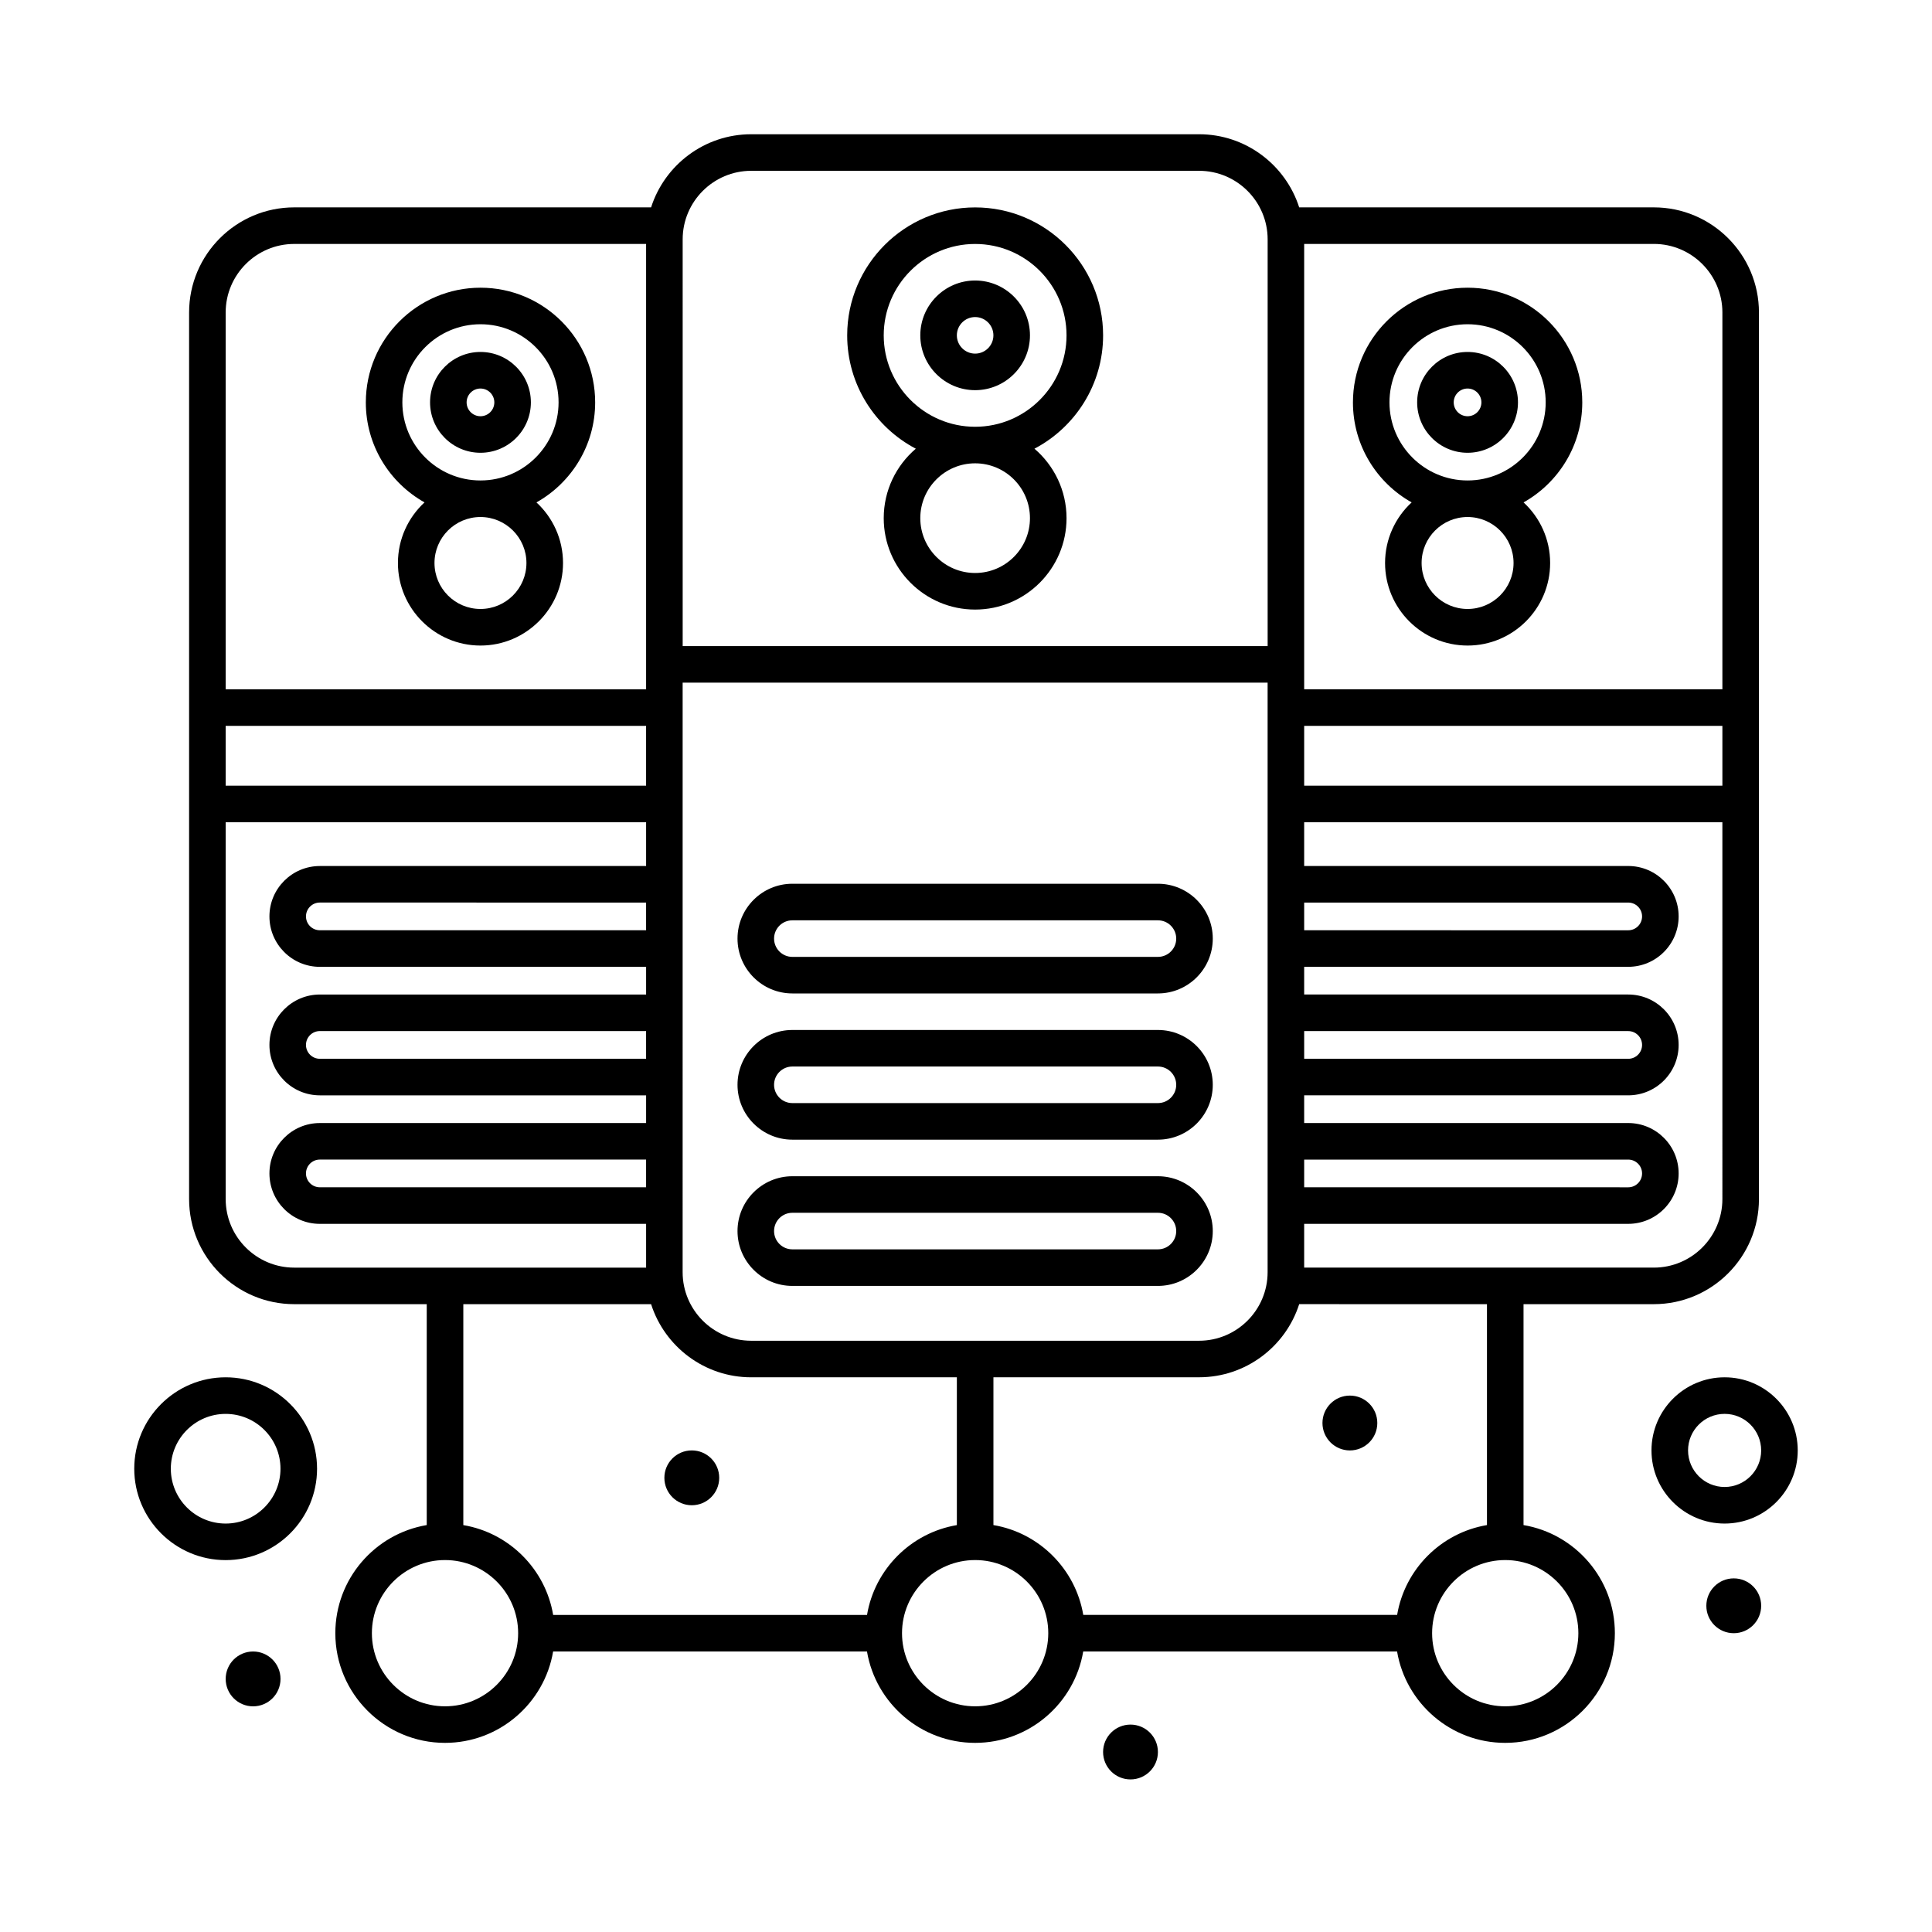
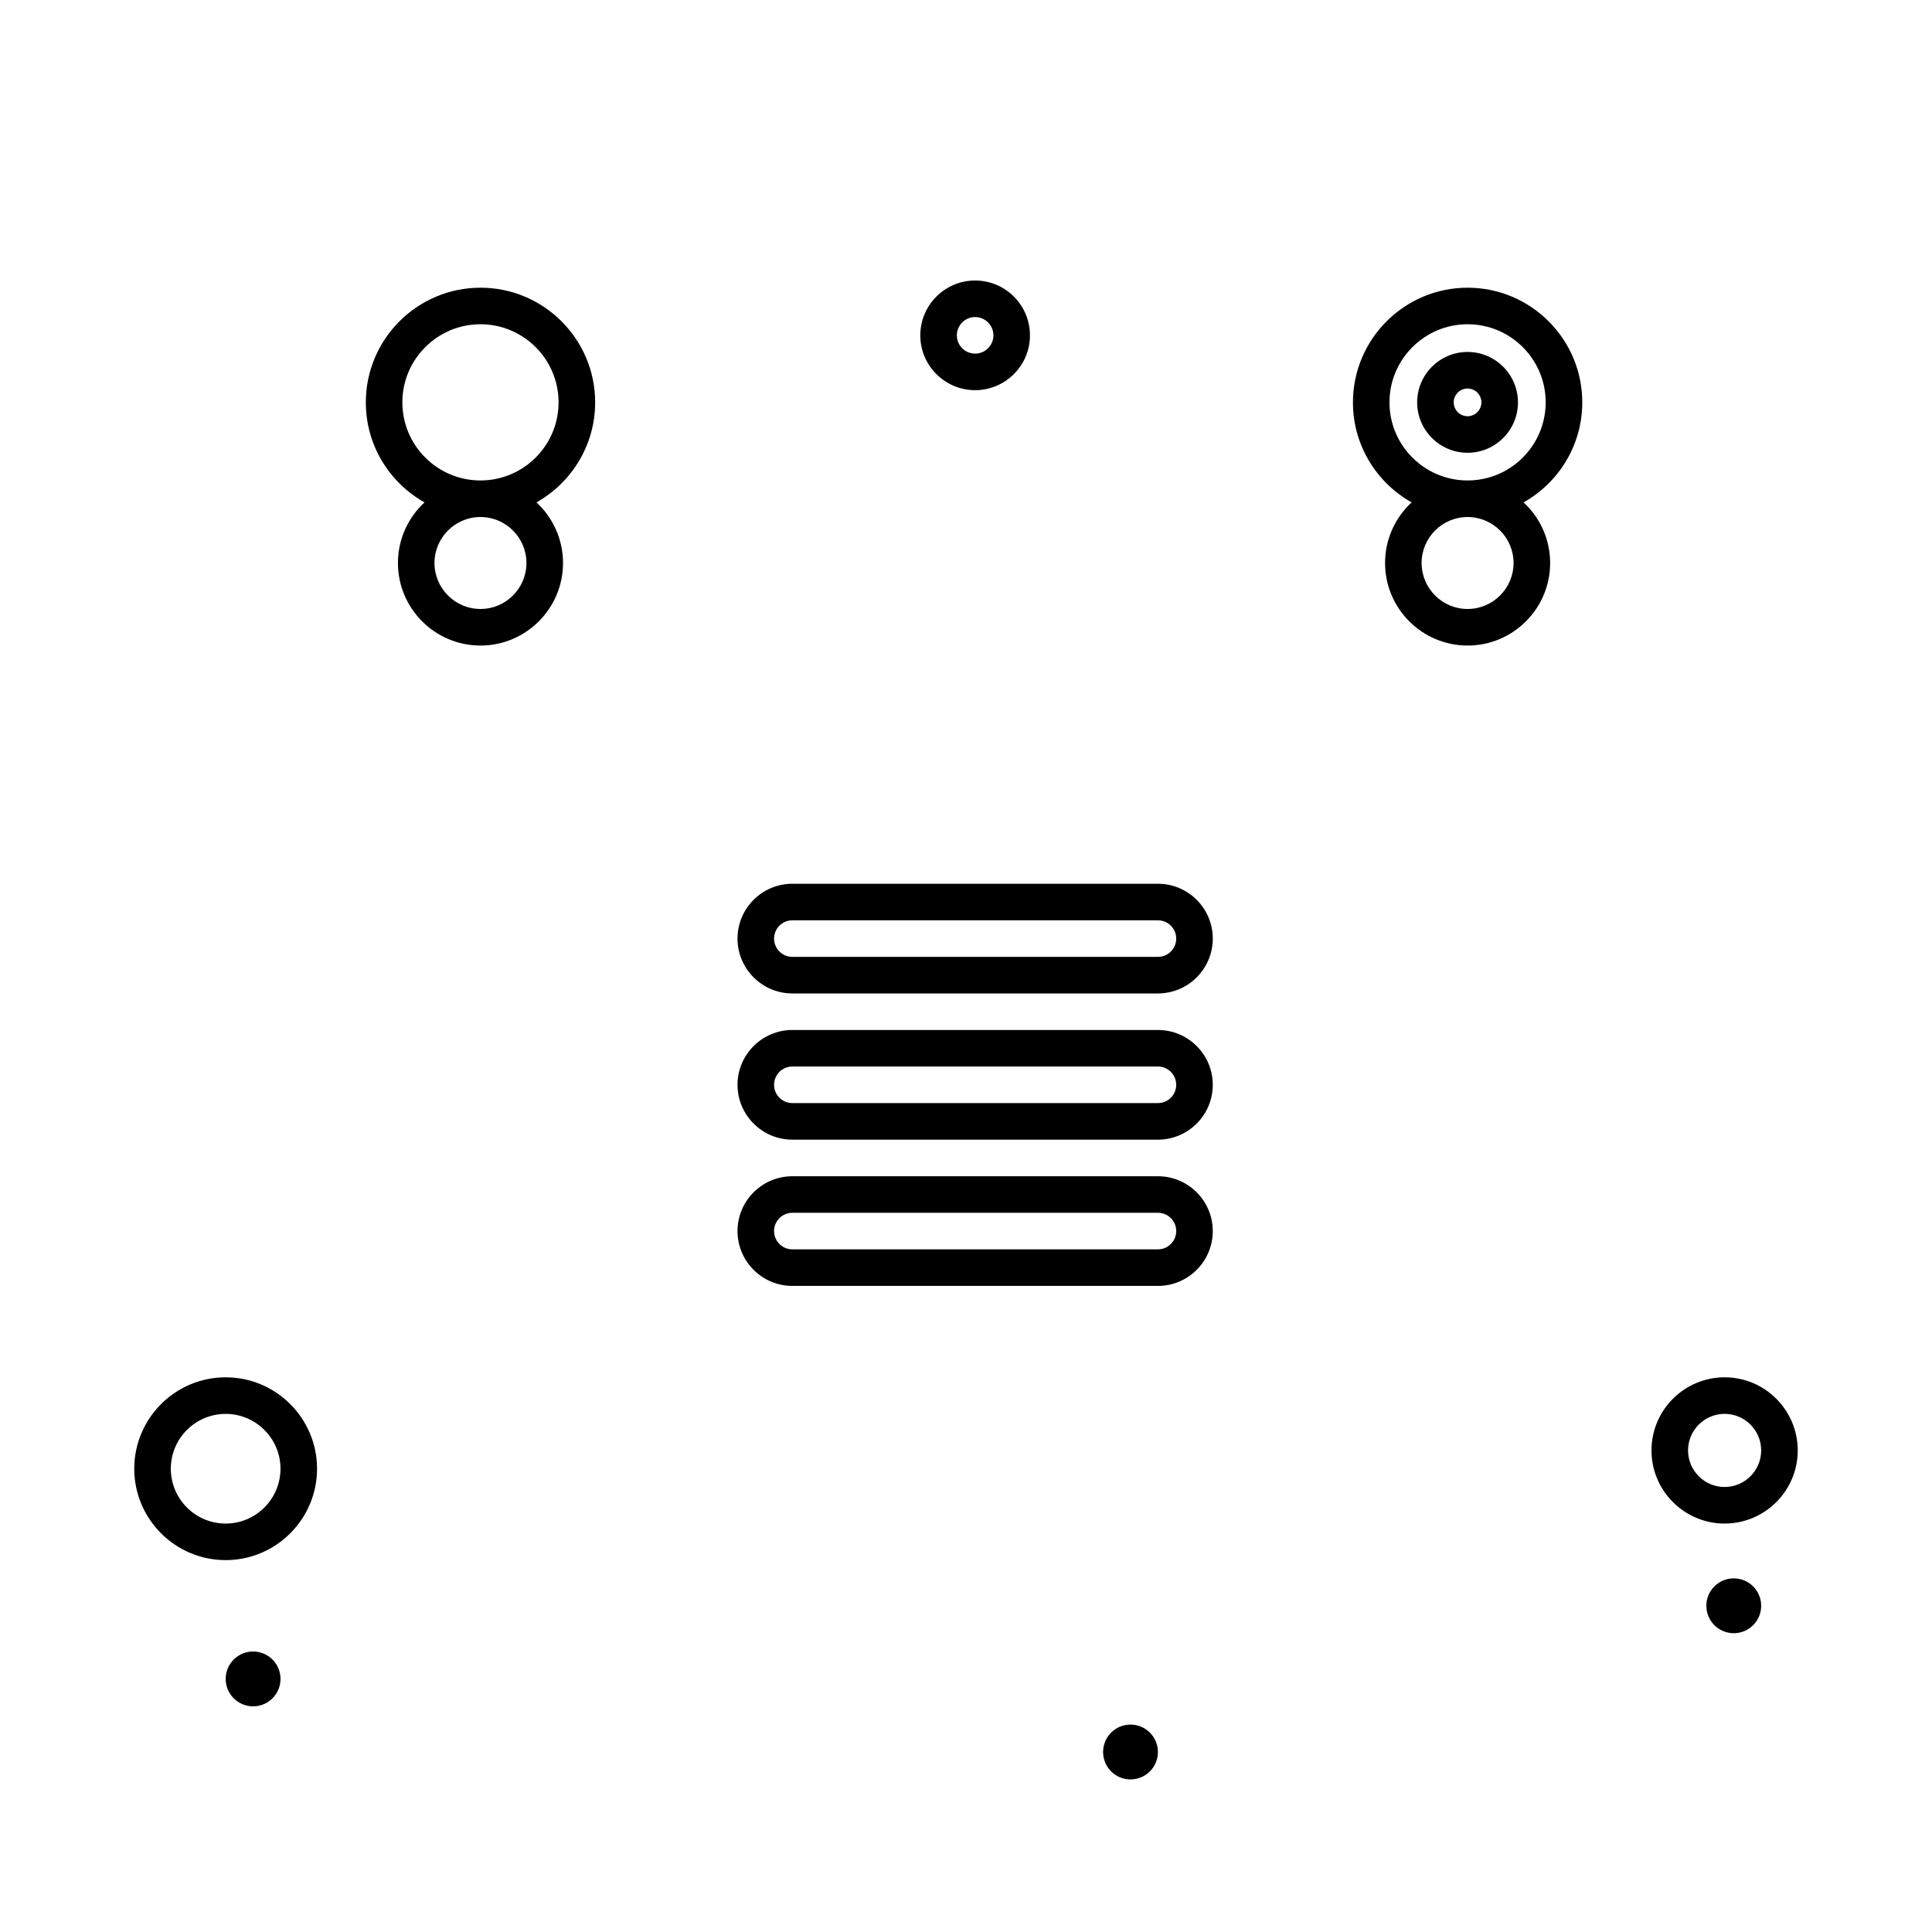
<svg xmlns="http://www.w3.org/2000/svg" fill="#000000" width="800px" height="800px" version="1.1" viewBox="144 144 512 512">
  <g>
-     <path d="m547.75 548.16v-58.543h34.535c15.359 0 27.855-12.496 27.855-27.855v-234.95c0-15.359-12.496-27.855-27.855-27.855h-93.988c-3.594-11.227-14.129-19.379-26.531-19.379h-118.69c-12.406 0-22.938 8.152-26.531 19.379h-94.578c-15.359 0-27.855 12.496-27.855 27.855v234.95c0 15.359 12.496 27.855 27.855 27.855h35.121v58.543c-13.727 2.312-24.223 14.277-24.223 28.652 0 16.027 13.039 29.066 29.066 29.066 14.375 0 26.34-10.492 28.652-24.223h83.176c2.312 13.727 14.277 24.223 28.652 24.223s26.34-10.492 28.652-24.223h83.176c2.312 13.727 14.277 24.223 28.652 24.223 16.027 0 29.066-13.039 29.066-29.066 0.012-14.375-10.484-26.34-24.211-28.652zm-9.688 0c-12.152 2.047-21.762 11.66-23.809 23.809h-83.176c-2.047-12.152-11.66-21.762-23.809-23.809v-39.168h54.5c12.402 0 22.938-8.152 26.531-19.379l49.762 0.004zm-334.26-211.8h111.42v15.855h-111.42zm111.42 54.168h-86.465c-2.023 0-3.672-1.645-3.672-3.672 0-2.023 1.645-3.672 3.672-3.672l86.465 0.004zm0 34.059h-86.465c-2.023 0-3.672-1.645-3.672-3.672 0-2.023 1.645-3.672 3.672-3.672l86.465 0.004zm0 34.055h-86.465c-2.023 0-3.672-1.645-3.672-3.672 0-2.023 1.645-3.672 3.672-3.672l86.465 0.004zm9.688-133.73h155.02v156.23c0 10.016-8.148 18.168-18.168 18.168h-118.69c-10.016 0-18.168-8.148-18.168-18.168 0.004-18.129 0.004-135.82 0.004-156.23zm275.54 27.305h-110.83v-15.855h110.83zm-110.83 99.086h85.879c2.023 0 3.668 1.645 3.668 3.672 0 2.023-1.645 3.672-3.668 3.672l-85.879-0.004zm0-34.055h85.879c2.023 0 3.668 1.645 3.668 3.672 0 2.023-1.645 3.672-3.668 3.672l-85.879-0.004zm0-34.059h85.879c2.023 0 3.668 1.645 3.668 3.672 0 2.023-1.645 3.672-3.668 3.672l-85.879-0.004zm110.83 78.574c0 10.016-8.148 18.168-18.168 18.168h-92.664v-11.598h85.879c7.367 0 13.359-5.992 13.359-13.359 0-7.367-5.992-13.359-13.359-13.359h-85.879v-7.34h85.879c7.367 0 13.359-5.992 13.359-13.359 0-7.367-5.992-13.359-13.359-13.359h-85.879v-7.34h85.879c7.367 0 13.359-5.992 13.359-13.359s-5.992-13.359-13.359-13.359l-85.879 0.004v-11.598h110.83zm0-234.95v99.859h-110.83v-118.03h92.668c10.016 0 18.164 8.152 18.164 18.168zm-257.37-37.547h118.69c10.016 0 18.168 8.148 18.168 18.168v107.79h-155.02l-0.004-107.79c0-10.016 8.152-18.168 18.168-18.168zm-121.11 19.379h93.254v118.03h-111.42v-99.859c0-10.016 8.148-18.168 18.164-18.168zm-18.164 253.12v-99.859h111.42v11.598h-86.465c-7.367 0-13.359 5.992-13.359 13.359 0 7.367 5.992 13.359 13.359 13.359h86.465v7.34l-86.465-0.004c-7.367 0-13.359 5.992-13.359 13.359 0 7.367 5.992 13.359 13.359 13.359h86.465v7.34h-86.465c-7.367 0-13.359 5.992-13.359 13.359 0 7.367 5.992 13.359 13.359 13.359h86.465v11.598h-93.254c-10.016 0-18.164-8.152-18.164-18.168zm112.74 27.855c3.594 11.227 14.129 19.379 26.531 19.379h54.5v39.168c-12.152 2.047-21.762 11.66-23.809 23.809h-83.176c-2.047-12.152-11.66-21.762-23.809-23.809v-58.543zm-54.613 106.57c-10.684 0-19.379-8.695-19.379-19.379s8.691-19.379 19.379-19.379c10.684 0 19.379 8.691 19.379 19.379 0 10.684-8.691 19.379-19.379 19.379zm140.49 0c-10.684 0-19.379-8.695-19.379-19.379s8.691-19.379 19.379-19.379c10.684 0 19.379 8.691 19.379 19.379-0.004 10.684-8.695 19.379-19.379 19.379zm140.48 0c-10.684 0-19.379-8.695-19.379-19.379s8.691-19.379 19.379-19.379c10.684 0 19.379 8.691 19.379 19.379 0 10.684-8.695 19.379-19.379 19.379z" />
-     <path d="m386.7 262.91c-5.199 4.445-8.504 11.047-8.504 18.41 0 13.355 10.867 24.223 24.223 24.223s24.223-10.867 24.223-24.223c0-7.363-3.305-13.965-8.504-18.41 10.805-5.676 18.195-17.004 18.195-30.035 0-18.699-15.211-33.91-33.91-33.91s-33.91 15.211-33.91 33.91c-0.004 13.027 7.383 24.359 18.188 30.035zm30.25 18.406c0 8.012-6.519 14.531-14.531 14.531s-14.531-6.519-14.531-14.531 6.519-14.531 14.531-14.531 14.531 6.519 14.531 14.531zm-14.531-72.664c13.355 0 24.223 10.867 24.223 24.223 0 13.355-10.867 24.223-24.223 24.223s-24.223-10.867-24.223-24.223c0-13.355 10.867-24.223 24.223-24.223z" />
    <path d="m402.42 247.4c8.012 0 14.531-6.519 14.531-14.531 0-8.012-6.519-14.531-14.531-14.531s-14.531 6.519-14.531 14.531c-0.004 8.016 6.516 14.531 14.531 14.531zm0-19.375c2.672 0 4.844 2.172 4.844 4.844s-2.172 4.844-4.844 4.844-4.844-2.172-4.844-4.844 2.172-4.844 4.844-4.844z" />
    <path d="m353.98 407.27h96.887c8.012 0 14.531-6.519 14.531-14.535 0-8.012-6.519-14.531-14.531-14.531h-96.887c-8.012 0-14.531 6.519-14.531 14.531 0 8.016 6.519 14.535 14.531 14.535zm0-19.375h96.887c2.672 0 4.844 2.172 4.844 4.844s-2.172 4.844-4.844 4.844h-96.887c-2.672 0-4.844-2.176-4.844-4.844 0-2.672 2.172-4.844 4.844-4.844z" />
    <path d="m353.98 446.02h96.887c8.012 0 14.531-6.519 14.531-14.531 0-8.016-6.519-14.531-14.531-14.531h-96.887c-8.012 0-14.531 6.519-14.531 14.531 0 8.008 6.519 14.531 14.531 14.531zm0-19.379h96.887c2.672 0 4.844 2.172 4.844 4.844s-2.172 4.844-4.844 4.844h-96.887c-2.672 0-4.844-2.172-4.844-4.844s2.172-4.844 4.844-4.844z" />
    <path d="m353.98 484.78h96.887c8.012 0 14.531-6.519 14.531-14.531 0-8.016-6.519-14.531-14.531-14.531h-96.887c-8.012 0-14.531 6.519-14.531 14.531 0 8.008 6.519 14.531 14.531 14.531zm0-19.379h96.887c2.672 0 4.844 2.172 4.844 4.844 0 2.672-2.172 4.844-4.844 4.844h-96.887c-2.672 0-4.844-2.172-4.844-4.844 0-2.672 2.172-4.844 4.844-4.844z" />
    <path d="m518.1 277.14c-4.328 4-7.043 9.719-7.043 16.062 0 12.062 9.812 21.875 21.875 21.875 12.059 0 21.871-9.812 21.871-21.875 0-6.344-2.715-12.062-7.043-16.062 9.273-5.207 15.559-15.137 15.559-26.508 0-16.754-13.633-30.387-30.387-30.387-16.754 0-30.387 13.633-30.387 30.387-0.008 11.371 6.277 21.297 15.555 26.508zm27.008 16.059c0 6.719-5.465 12.184-12.184 12.184s-12.184-5.465-12.184-12.184 5.465-12.184 12.184-12.184 12.184 5.469 12.184 12.184zm-12.184-63.27c11.414 0 20.699 9.285 20.699 20.699 0 11.414-9.285 20.699-20.699 20.699s-20.699-9.285-20.699-20.699c0.004-11.414 9.289-20.699 20.699-20.699z" />
    <path d="m532.92 263.99c7.367 0 13.359-5.992 13.359-13.359 0-7.367-5.992-13.359-13.359-13.359s-13.359 5.992-13.359 13.359c0.004 7.367 5.996 13.359 13.359 13.359zm0-17.027c2.023 0 3.668 1.645 3.668 3.672 0 2.023-1.645 3.672-3.668 3.672s-3.672-1.645-3.672-3.672c0.004-2.027 1.648-3.672 3.672-3.672z" />
    <path d="m256.5 277.14c-4.328 4-7.043 9.719-7.043 16.062 0 12.062 9.812 21.875 21.875 21.875 12.059 0 21.875-9.812 21.875-21.875 0-6.344-2.715-12.062-7.043-16.062 9.273-5.207 15.559-15.137 15.559-26.508 0-16.754-13.633-30.387-30.387-30.387s-30.387 13.633-30.387 30.387c-0.008 11.371 6.273 21.297 15.551 26.508zm27.012 16.059c0 6.719-5.465 12.184-12.184 12.184s-12.184-5.465-12.184-12.184 5.465-12.184 12.184-12.184c6.715 0 12.184 5.469 12.184 12.184zm-12.184-63.27c11.414 0 20.699 9.285 20.699 20.699 0 11.414-9.285 20.699-20.699 20.699-11.414 0-20.699-9.285-20.699-20.699 0-11.414 9.285-20.699 20.699-20.699z" />
-     <path d="m271.33 263.99c7.367 0 13.359-5.992 13.359-13.359 0-7.367-5.992-13.359-13.359-13.359-7.367 0-13.359 5.992-13.359 13.359 0 7.367 5.992 13.359 13.359 13.359zm0-17.027c2.023 0 3.672 1.645 3.672 3.672 0 2.023-1.645 3.672-3.672 3.672-2.023 0-3.672-1.645-3.672-3.672 0-2.027 1.645-3.672 3.672-3.672z" />
    <path d="m601.04 509c-10.684 0-19.379 8.691-19.379 19.379 0 10.684 8.691 19.379 19.379 19.379 10.684 0 19.379-8.695 19.379-19.379-0.004-10.684-8.695-19.379-19.379-19.379zm0 29.066c-5.344 0-9.688-4.348-9.688-9.688 0-5.344 4.348-9.688 9.688-9.688 5.344 0 9.688 4.344 9.688 9.688s-4.348 9.688-9.688 9.688z" />
    <path d="m203.8 509c-13.355 0-24.223 10.867-24.223 24.223s10.867 24.223 24.223 24.223c13.355 0 24.223-10.867 24.223-24.223-0.004-13.355-10.867-24.223-24.223-24.223zm0 38.758c-8.012 0-14.531-6.519-14.531-14.531 0-8.016 6.519-14.531 14.531-14.531 8.012 0 14.531 6.519 14.531 14.531 0 8.008-6.519 14.531-14.531 14.531z" />
    <path d="m610.73 569.55c0 4.012-3.254 7.266-7.266 7.266-4.016 0-7.266-3.254-7.266-7.266 0-4.016 3.25-7.266 7.266-7.266 4.012 0 7.266 3.25 7.266 7.266" />
-     <path d="m509 521.11c0 4.016-3.254 7.269-7.266 7.269-4.016 0-7.269-3.254-7.269-7.269 0-4.012 3.254-7.266 7.269-7.266 4.012 0 7.266 3.254 7.266 7.266" />
    <path d="m450.86 608.3c0 4.012-3.254 7.266-7.266 7.266-4.012 0-7.266-3.254-7.266-7.266 0-4.012 3.254-7.266 7.266-7.266 4.012 0 7.266 3.254 7.266 7.266" />
-     <path d="m334.6 535.64c0 4.012-3.254 7.266-7.269 7.266-4.012 0-7.266-3.254-7.266-7.266 0-4.016 3.254-7.266 7.266-7.266 4.016 0 7.269 3.25 7.269 7.266" />
    <path d="m218.34 588.93c0 4.016-3.254 7.269-7.266 7.269-4.012 0-7.266-3.254-7.266-7.269 0-4.012 3.254-7.266 7.266-7.266 4.012 0 7.266 3.254 7.266 7.266" />
  </g>
</svg>